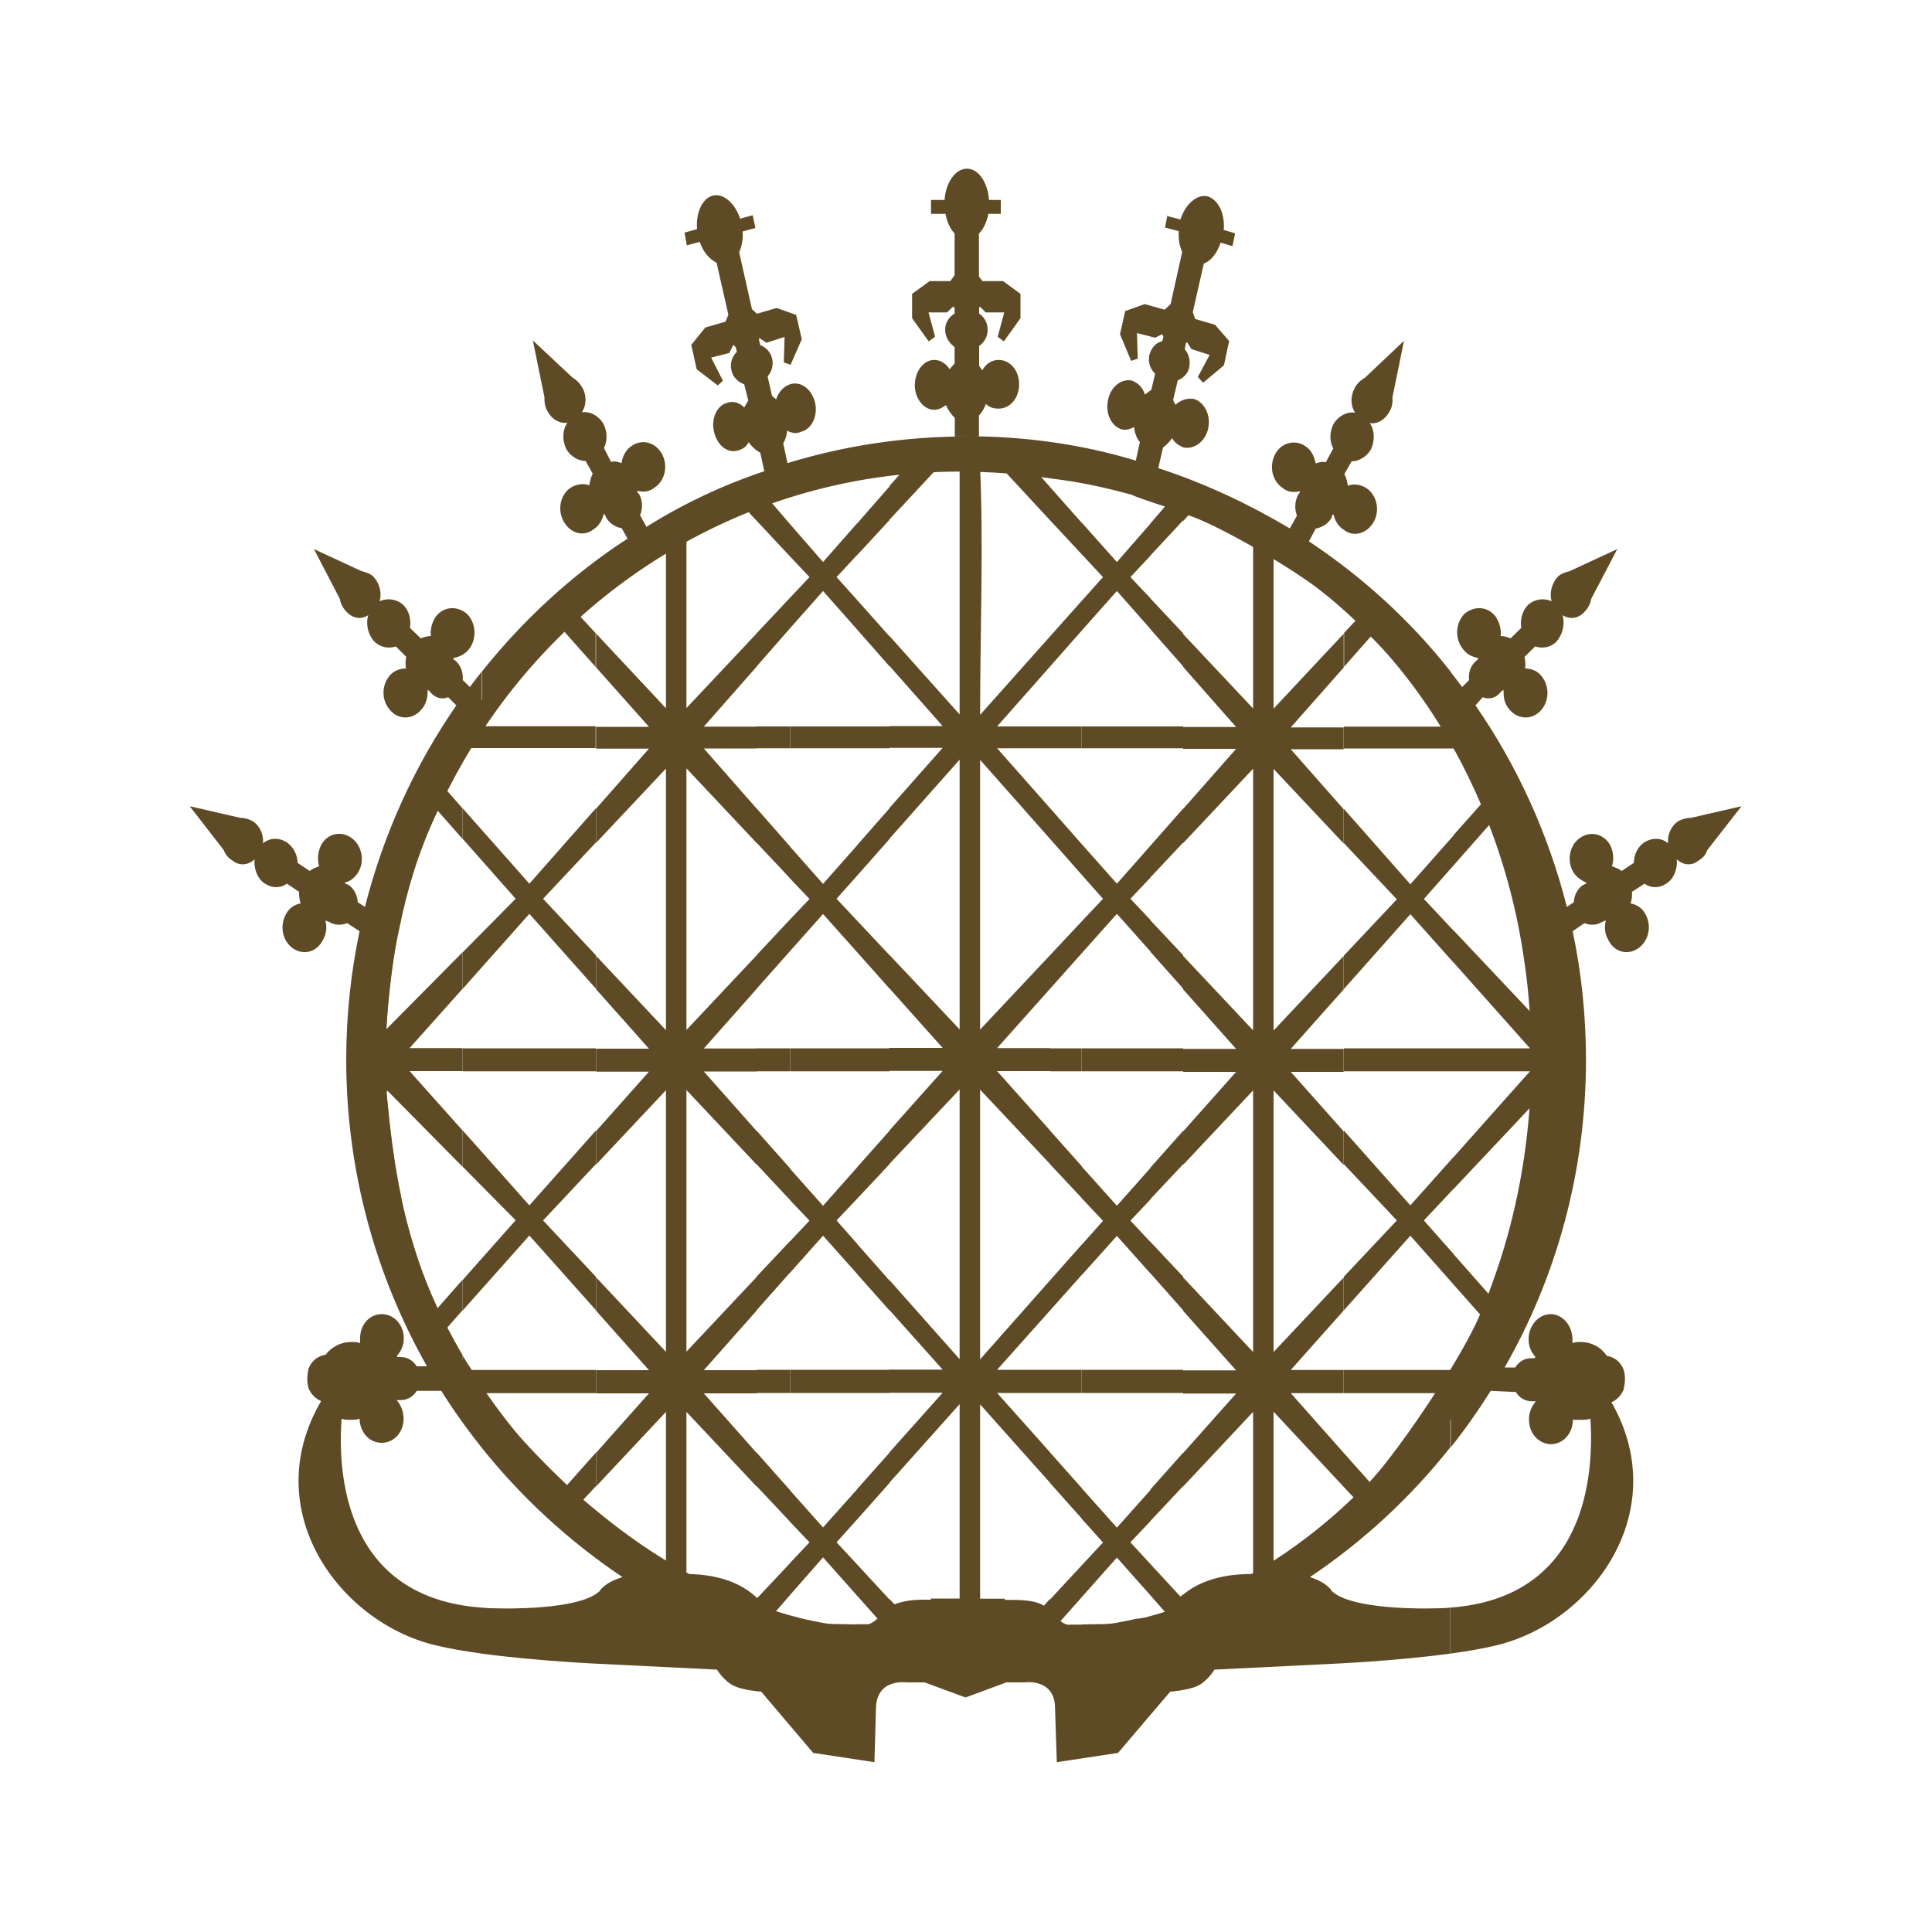
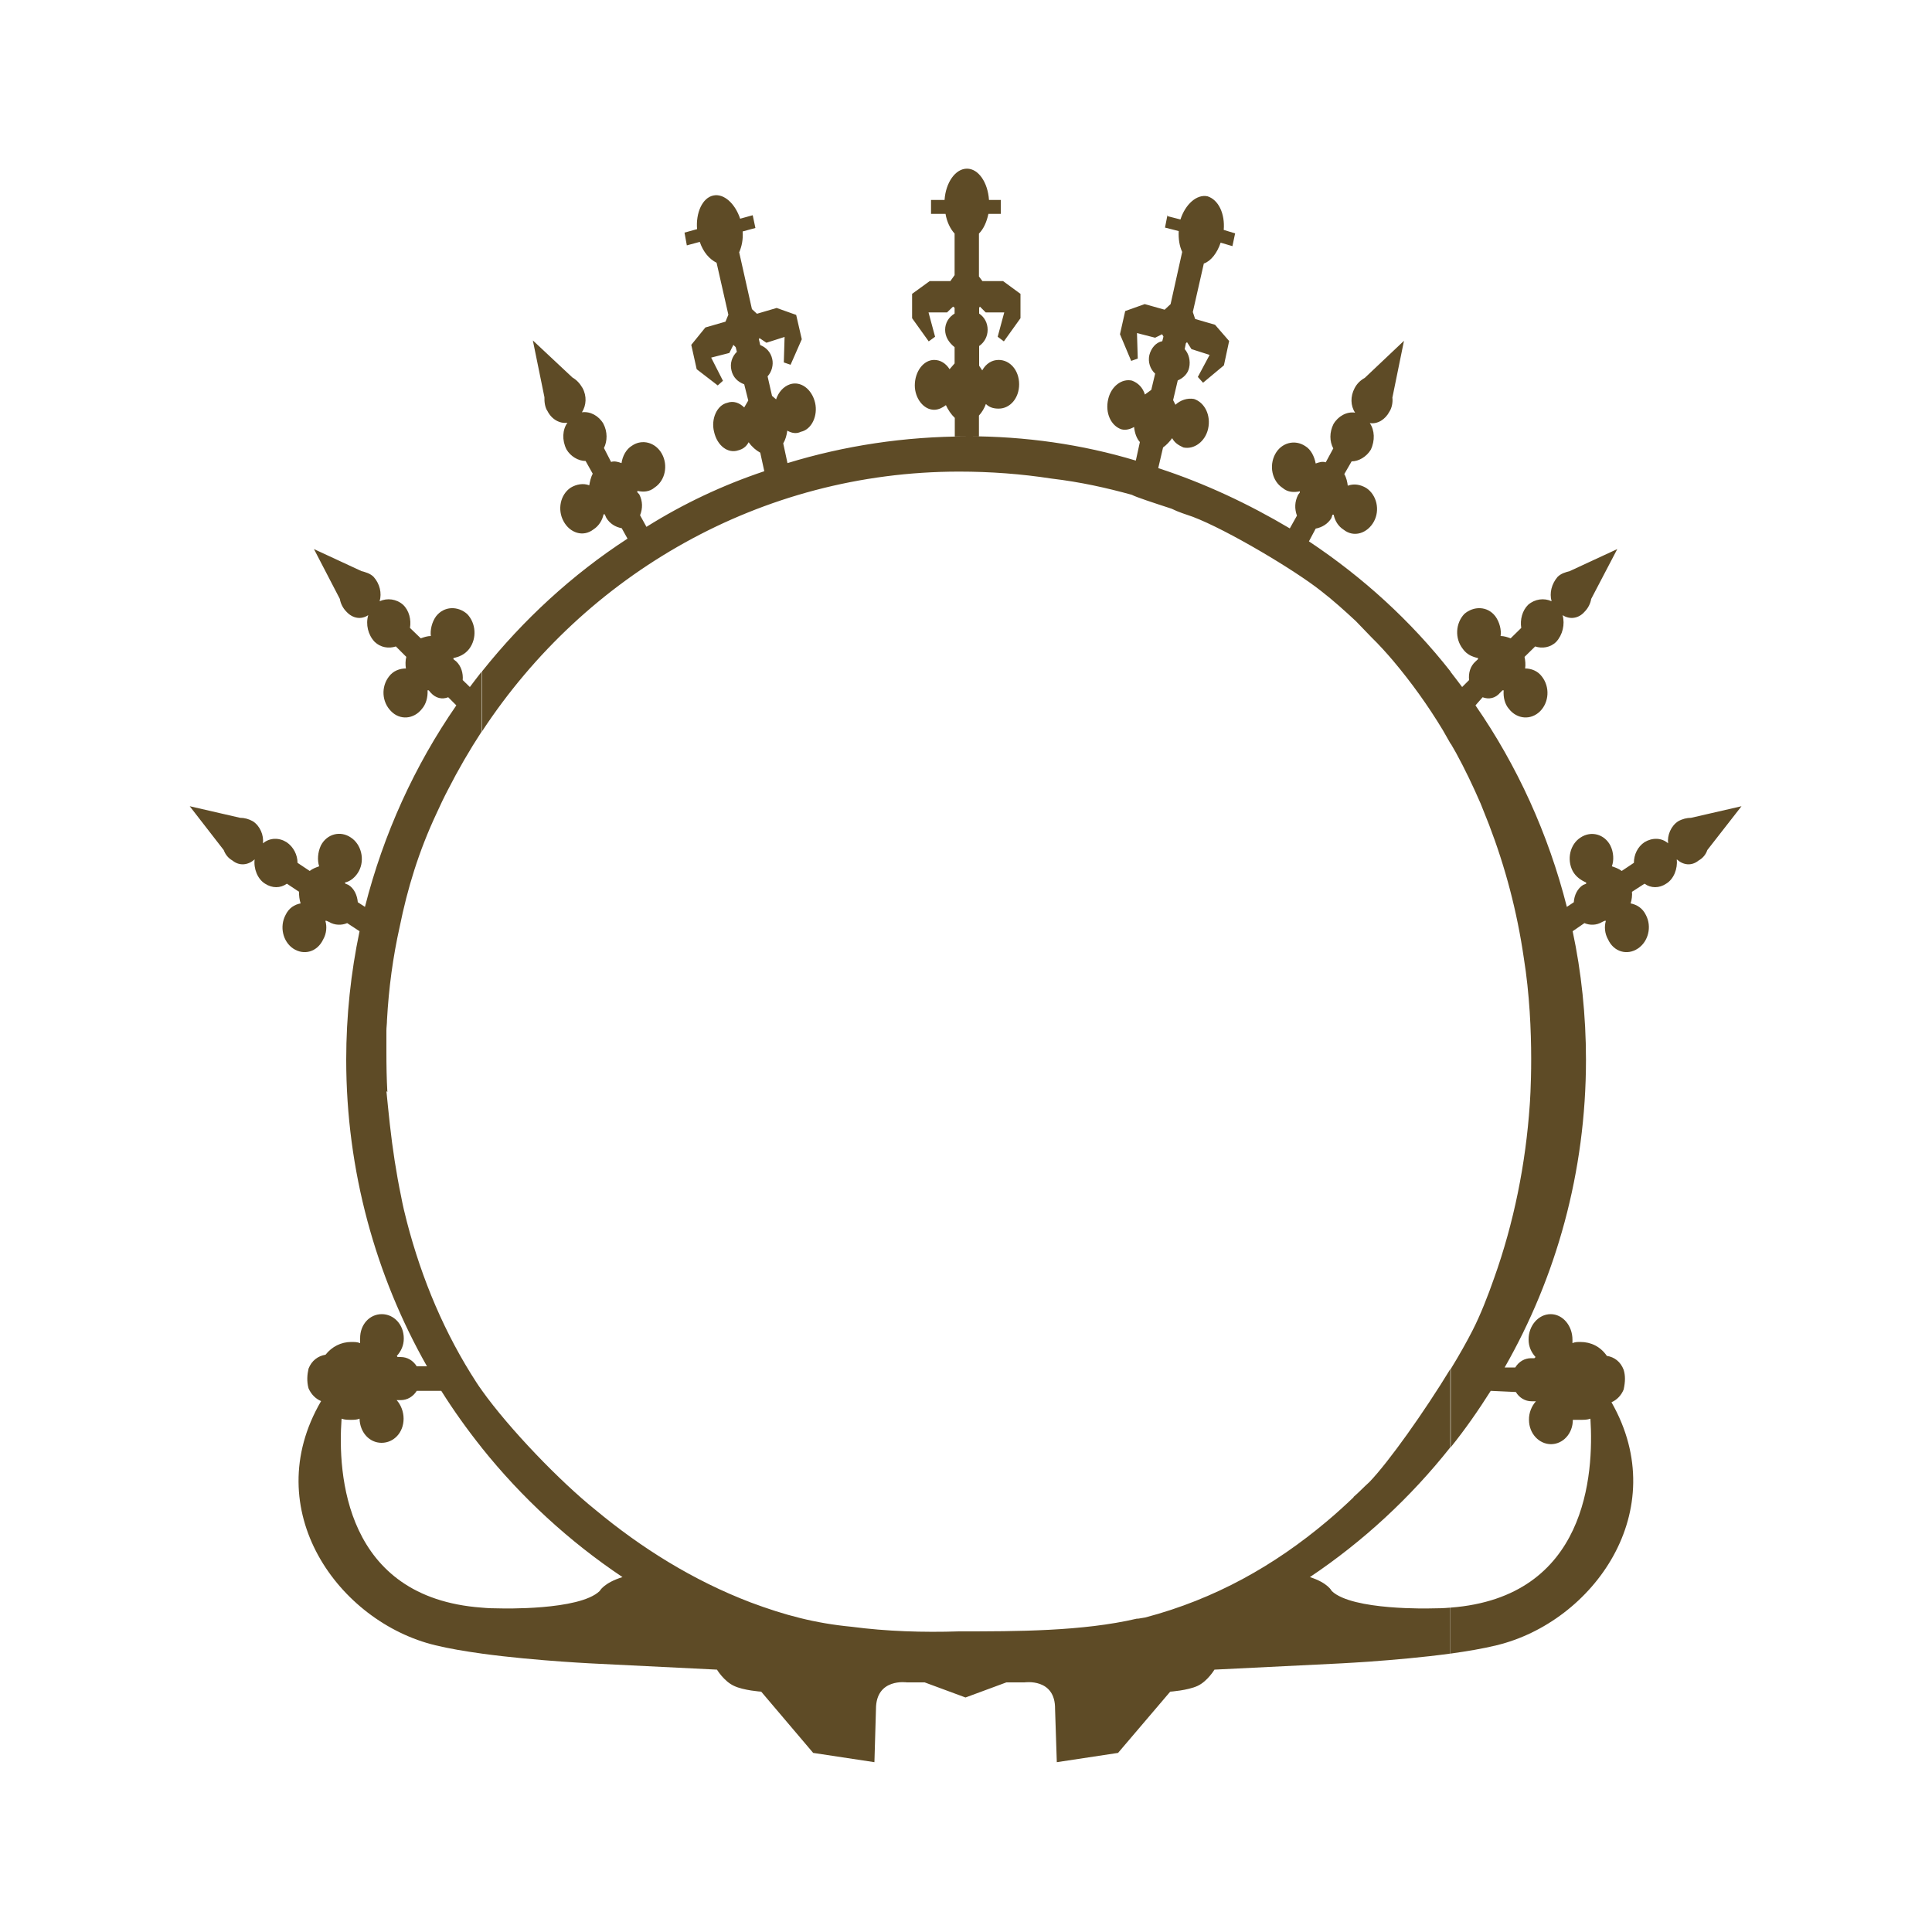
<svg xmlns="http://www.w3.org/2000/svg" version="1.1" viewBox="0 0 100 100">
  <defs>
    <style>
      .cls-1 {
        fill: #5e4b26;
      }
    </style>
  </defs>
  <g>
    <g id="Layer_1">
      <g>
-         <path class="cls-1" d="M76.76,68.21l-1.53-1.73v-1.57l1.96,2.22c1.22-3.17,1.96-6.6,2.2-10l-4.16,4.42v-1.65l3.96-4.45h-3.96v-1.19h3.96l-3.96-4.45v-1.66l4.17,4.42c-.23-3.47-.92-6.89-2.15-10.06l-2.02,2.29v-1.57l1.59-1.79c-.39-.9-.82-1.8-1.3-2.7h-.29v-2.23c3.5,5.21,5.56,11.56,5.56,18.41s-2.06,13.16-5.56,18.36v-2.37h.19c.49-.84.94-1.8,1.34-2.7ZM75.23,66.48l-2.23-2.52-3.44,3.86v-1.74l2.74-2.91-2.74-2.91v-1.74l3.44,3.87,2.23-2.5v1.65l-1.53,1.63,1.53,1.73v1.57ZM69.55,70.91h5.67v2.37c-1.61,2.39-3.51,4.53-5.67,6.38v-1.35c.23-.2.46-.41.68-.63l-.06-.06-.62-.66v-1.76l1.46,1.64h.05c1.39-1.44,2.63-3.05,3.67-4.73h-5.17v-1.2ZM75.23,36.51v2.23h-5.67v-1.13h5.31c-1.06-1.74-2.3-3.42-3.71-4.86l-.09.06-1.5,1.7v-1.75l.57-.61.21-.24c-.26-.24-.51-.48-.78-.72v-1.07c2.16,1.85,4.07,4,5.67,6.39ZM75.23,43.23v1.57l-1.53,1.73,1.53,1.63v1.66l-2.23-2.5-3.44,3.87v-1.73l2.74-2.91-2.74-2.91v-1.77l3.44,3.9,2.23-2.52ZM75.23,55.45h-5.67v-1.19h5.67v1.19ZM69.55,67.83l-2.74,3.08h2.74v1.2h-2.74l2.74,3.09v1.76l-3.63-3.89v7.91c1.31-.79,2.51-1.67,3.63-2.66v1.35c-2.48,2.12-5.28,3.85-8.31,5.1v-2.23c1.26-1.07,3.05-1.07,3.62-1.07v-8.39l-3.62,3.86v-1.73l2.74-3.08h-2.74v-1.2h2.74l-2.74-3.08v-1.73l3.62,3.86v-13.54l-3.62,3.85v-1.73l2.74-3.08h-2.74v-1.19h2.74l-2.74-3.08v-1.73l3.62,3.85v-13.54l-3.62,3.85v-1.77l2.74-3.11h-2.74v-1.13h2.74l-2.74-3.11v-1.7l3.62,3.85v-8.8c-.99-.54-2.03-1.02-3.14-1.5l-.15.24-.33.36v-1.92c3.03,1.24,5.83,2.97,8.31,5.1v1.07c-1.12-.99-2.33-1.92-3.63-2.69v8.15l3.63-3.88v1.75l-2.74,3.1h2.74v1.13h-2.74l2.74,3.11v1.77l-3.63-3.86v13.54l3.63-3.86v1.73l-2.74,3.08h2.74v1.19h-2.74l2.74,3.08v1.74l-3.63-3.86v13.54l3.63-3.86v1.74ZM61.24,25.01v1.92l-1.7,1.83v-1.66l.87-1.01.16-.18c-.35-.13-.69-.24-1.04-.35v-1.19c.57.2,1.14.4,1.7.63ZM61.24,32.79v1.7l-1.7-1.93v-1.59l1.7,1.81ZM61.24,38.73h-1.7v-1.13h1.7v1.13ZM61.24,41.84v1.77l-1.7,1.81v-1.64l1.7-1.93ZM61.24,49.44v1.73l-1.7-1.91v-1.63l1.7,1.81ZM61.24,55.45h-1.7v-1.19h1.7v1.19ZM61.24,58.53v1.73l-1.7,1.81v-1.63l1.7-1.91ZM61.24,66.09v1.73l-1.7-1.92v-1.63l1.7,1.81ZM61.24,72.1h-1.7v-1.2h1.7v1.2ZM61.24,75.19v1.73l-1.7,1.81v-1.63l1.7-1.91ZM61.24,82.52v2.23c-.56.23-1.13.44-1.7.63v-1.5c.28-.08.55-.17.83-.28v-.06s-.03-.06-.03-.06l-.8-.91v-1.62l1.56,1.69.14-.12ZM59.55,24.38v1.19c-1.16-.36-2.31-.64-3.56-.86v-1.31c1.21.25,2.4.58,3.56.97ZM59.55,27.1v1.66l-1.04,1.11,1.04,1.1v1.59l-1.74-1.97-1.82,2.05v-1.54l1.1-1.23-1.1-1.18v-1.64l1.82,2.04,1.74-1.99ZM59.55,38.73h-3.55v-1.13h3.55v1.13ZM59.55,43.78v1.64l-1.04,1.1,1.04,1.1v1.63l-1.74-1.95-1.82,2.04v-1.65l1.1-1.17-1.1-1.24v-1.59l1.82,2.05,1.74-1.97ZM59.55,55.45h-3.55v-1.19h3.55v1.19ZM59.55,60.45v1.63l-1.04,1.1,1.04,1.11v1.63l-1.74-1.95-1.82,2.03v-1.57l1.1-1.24-1.1-1.17v-1.64l1.82,2.03,1.74-1.96ZM59.55,72.1h-3.55v-1.2h3.55v1.2ZM59.55,77.1v1.63l-1.04,1.1,1.04,1.13v1.62l-1.74-1.96-1.82,2.05v-1.65l1.1-1.18-1.1-1.23v-1.58l1.82,2.04,1.74-1.95ZM59.55,83.89v1.5c-1.16.39-2.34.71-3.56.97v-2.28l3.06-.05c.17-.04.33-.09.5-.14ZM55.99,23.41v1.31c-.53-.09-1.07-.16-1.64-.23v-1.37c.55.08,1.1.18,1.64.29ZM55.99,27.05v1.64l-1.64-1.76v-1.72l1.64,1.85ZM55.99,31.1v1.54l-1.64,1.86v-1.56l1.64-1.84ZM55.99,38.73h-1.64v-1.13h1.64v1.13ZM55.99,43.69v1.59l-1.64-1.86v-1.59l1.64,1.86ZM55.99,47.69v1.65l-1.64,1.84v-1.74l1.64-1.75ZM55.99,55.45h-1.64v-1.19h1.64v1.19ZM55.99,60.37v1.64l-1.64-1.75v-1.74l1.64,1.84ZM55.99,64.42v1.57l-1.64,1.84v-1.56l1.64-1.85ZM55.99,72.1h-1.64v-1.2h1.64v1.2ZM55.99,77.02v1.58l-1.64-1.84v-1.58l1.64,1.84ZM55.99,81.02v1.65l-1.1,1.24c.33.24.45.18.45.18h.65s0,2.27,0,2.27c-.54.11-1.09.21-1.64.29v-3.86l1.64-1.77ZM54.35,23.12v1.37c-.23-.03-.47-.05-.71-.07l.12.12.59.67v1.72l-2.38-2.57-.09-.06c-.37-.06-.76-.06-1.15-.06.18,3.96,0,8.63,0,12.76l3.62-4.06v1.56l-2.74,3.1h2.74v1.13h-2.74l2.74,3.1v1.59l-3.62-4.09v13.96l3.62-3.85v1.74l-2.74,3.07h2.74v1.19h-2.74l2.74,3.07v1.74l-3.62-3.85v13.96l3.62-4.09v1.56l-2.74,3.07h2.74v1.2h-2.74l2.74,3.07v1.58l-3.62-4.06v10.06h1.28v.06h.42c.85,0,1.33.12,1.6.3l.32-.35v3.86c-1.42.21-2.88.32-4.35.32-1.34,0-2.66-.09-3.96-.26v-3.91l.26.27c.28-.11.75-.24,1.45-.24h.43v-.06h1.49v-10.06l-3.63,4.06v-1.57l2.75-3.08h-2.75v-1.2h2.75l-2.75-3.08v-1.55l3.63,4.09v-13.96l-3.63,3.85v-1.73l2.75-3.08h-2.75v-1.19h2.75l-2.75-3.08v-1.73l3.63,3.85v-13.96l-3.63,4.09v-1.59l2.75-3.11h-2.75v-1.13h2.75l-2.75-3.11v-1.55l3.63,4.06v-12.76c-.39,0-.79,0-1.18.06l-.04.06h.01-.04l-2.38,2.56v-1.75l.56-.63.07-.06c-.21.02-.42.05-.63.07v-1.49c1.3-.17,2.62-.26,3.96-.26,1.48,0,2.93.11,4.35.32ZM46.04,23.06v1.49c-.56.08-1.12.16-1.68.28v-1.49c.56-.11,1.12-.2,1.68-.28ZM46.04,25.17v1.75l-1.68,1.82v-1.64l1.68-1.92ZM46.04,32.94v1.55l-1.68-1.91v-1.53l1.68,1.89ZM46.04,38.73h-1.69v-1.13h1.69v1.13ZM46.04,41.84v1.59l-1.68,1.9v-1.58l1.68-1.91ZM46.04,49.44v1.73l-1.68-1.89v-1.63l1.68,1.79ZM46.04,55.45h-1.69v-1.19h1.69v1.19ZM46.04,58.53v1.73l-1.68,1.79v-1.63l1.68-1.89ZM46.04,66.28v1.55l-1.68-1.89v-1.56l1.68,1.9ZM46.04,72.1h-1.69v-1.2h1.69v1.2ZM46.04,75.19v1.57l-1.68,1.89v-1.57l1.68-1.89ZM46.04,82.79v3.91c-.57-.08-1.13-.17-1.68-.28v-2.35h.5s.14.07.56-.29l-1.06-1.19v-1.62l1.68,1.82ZM44.36,23.34v1.49c-1.15.22-2.32.52-3.46.88v-1.48c1.13-.36,2.28-.66,3.46-.88ZM44.36,27.09v1.64l-1.06,1.14,1.06,1.18v1.53l-1.76-1.99-1.7,1.92v-1.58l1-1.06-1-1.06v-1.67l1.7,1.95,1.76-2ZM44.36,38.73h-3.45v-1.13h3.45v1.13ZM44.36,43.75v1.58l-1.06,1.19,1.06,1.13v1.63l-1.76-1.97-1.7,1.91v-1.64l1-1.05-1-1.05v-1.65l1.7,1.92,1.76-1.99ZM44.36,55.45h-3.45v-1.19h3.45v1.19ZM44.36,60.42v1.63l-1.06,1.12,1.06,1.2v1.56l-1.76-1.97-1.7,1.91v-1.63l1-1.06-1-1.05v-1.63l1.7,1.91,1.76-1.98ZM44.36,72.1h-3.45v-1.2h3.45v1.2ZM44.36,77.08v1.57l-1.06,1.18,1.06,1.14v1.62l-1.76-1.98-1.7,1.94v-1.66l1-1.06-1-1.05v-1.63l1.7,1.91,1.76-1.97ZM44.36,84.07v2.35c-1.18-.23-2.33-.52-3.46-.88v-1.72c.22.07.44.13.67.21l2.79.05ZM40.9,24.22v1.48c-.33.1-.66.22-.99.33h.04l.95,1.11v1.67l-1.74-1.86v-2.1c.58-.22,1.16-.43,1.74-.62ZM40.9,30.93v1.58l-1.74,1.99v-1.72l1.74-1.85ZM40.9,38.73h-1.74v-1.13h1.74v1.13ZM40.9,43.82v1.65l-1.74-1.85v-1.78l1.74,1.98ZM40.9,47.58v1.64l-1.74,1.96v-1.74l1.74-1.86ZM40.9,55.45h-1.74v-1.19h1.74v1.19ZM40.9,60.49v1.63l-1.74-1.86v-1.74l1.74,1.96ZM40.9,64.23v1.63l-1.74,1.96v-1.74l1.74-1.85ZM40.9,72.1h-1.74v-1.2h1.74v1.2ZM40.9,77.14v1.63l-1.74-1.85v-1.74l1.74,1.96ZM40.9,80.89v1.66l-.86.99c.29.1.58.19.86.27v1.72c-.58-.19-1.17-.4-1.74-.62v-2.24l.04.04,1.71-1.82ZM39.16,24.85v2.1l-.35-.37-.03-.06-.04-.06c-1.12.48-2.2.96-3.21,1.5v8.69l3.63-3.86v1.72l-2.73,3.1h2.73v1.13h-2.73l2.73,3.11v1.78l-3.63-3.86v13.54l3.63-3.86v1.74l-2.73,3.08h2.73v1.19h-2.73l2.73,3.08v1.74l-3.63-3.86v13.54l3.63-3.86v1.74l-2.73,3.08h2.73v1.2h-2.73l2.73,3.08v1.74l-3.63-3.86v8.39c.78,0,2.49.12,3.63,1.22v2.24c-3.03-1.19-5.83-2.86-8.31-4.92v-1.7c1.15.95,2.35,1.83,3.62,2.62v-7.85l-3.62,3.86v-1.74l2.74-3.08h-2.74v-1.2h2.74l-2.74-3.08v-1.73l3.62,3.86v-13.54l-3.62,3.85v-1.73l2.74-3.08h-2.74v-1.19h2.74l-2.74-3.08v-1.73l3.62,3.85v-13.54l-3.62,3.85v-1.77l2.74-3.11h-2.74v-1.13h2.74l-2.74-3.08v-1.75l3.62,3.87v-8.03c-1.27.77-2.48,1.62-3.62,2.55v-1.39c2.49-2.07,5.29-3.74,8.31-4.93ZM30.84,29.77v1.39c-.27.22-.54.45-.81.68l.05.12.75.81v1.75l-1.58-1.78-.07-.12c-1.55,1.5-2.94,3.18-4.15,4.97h5.8v1.13h-6.54c-.12.2-.24.4-.35.6v-1.55c1.85-3.06,4.19-5.77,6.89-8.01ZM30.84,41.84v1.77l-2.73,2.91,2.73,2.92v1.73l-3.44-3.87-3.45,3.88v-1.89l2.74-2.77-2.74-3.1v-1.58l3.45,3.9,3.44-3.9ZM30.84,55.45h-6.89v-1.19h6.89v1.19ZM30.84,58.53v1.73l-2.73,2.91,2.73,2.91v1.73l-3.44-3.86-3.45,3.88v-1.58l2.74-3.09-2.74-2.77v-1.88l3.45,3.88,3.44-3.87ZM30.84,70.91v1.2h-5.66c1.2,1.74,2.58,3.35,4.12,4.85l.02-.06,1.52-1.71v1.74l-.7.75h-.02c.24.21.48.42.72.62v1.7c-2.7-2.24-5.04-4.95-6.89-8v-1.83c.15.25.31.51.47.74h6.42ZM23.95,37.78v1.55c-.3.52-.59,1.04-.86,1.56l.07.06.78.89v1.58l-1.28-1.45-.07-.06c-1.74,3.77-2.28,7.25-2.61,11.38l3.96-4v1.89l-2.74,3.07h2.74v1.19h-2.74l2.74,3.07v1.88l-3.95-4c.36,4.13.91,7.55,2.66,11.32l.05-.06,1.24-1.41v1.58l-.75.85-.03.06c.25.46.51.95.78,1.41v1.83c-3-4.95-4.74-10.81-4.74-17.08s1.74-12.17,4.74-17.13Z" />
        <path class="cls-1" d="M75.07,34.76c.2.26.41.53.61.8l.36-.36c-.04-.36.06-.72.33-.96l.13-.12v-.06c-.29-.06-.58-.18-.79-.48-.42-.54-.37-1.32.08-1.8.48-.42,1.2-.42,1.61.12.22.3.32.72.27,1.02.18,0,.36.06.52.12l.55-.54c-.07-.42.05-.9.36-1.2.35-.3.82-.36,1.21-.18-.12-.42,0-.9.31-1.26.18-.18.41-.24.63-.3l2.46-1.14-1.35,2.58c-.04.24-.16.48-.34.66-.31.36-.77.42-1.14.18.13.48,0,1.02-.33,1.38-.3.3-.73.36-1.09.24l-.55.54c.04.18.06.42.03.6.31,0,.65.12.87.42.42.54.37,1.32-.09,1.79-.48.48-1.2.42-1.62-.12-.21-.24-.3-.6-.27-.96h-.06l-.12.12c-.25.3-.59.36-.91.24l-.37.42c2.16,3.12,3.77,6.65,4.73,10.43l.36-.24c.02-.36.19-.72.49-.9l.15-.06v-.06c-.27-.12-.54-.3-.7-.6-.31-.6-.14-1.38.41-1.73.54-.36,1.23-.18,1.54.41.18.36.19.78.08,1.08.18.06.35.12.51.24l.63-.42c0-.42.19-.83.55-1.07.4-.24.88-.24,1.22.06-.05-.42.15-.9.52-1.14.21-.12.45-.18.67-.18l2.61-.6-1.77,2.27c-.08.24-.24.42-.45.54-.37.3-.8.24-1.13-.06.05.48-.15,1.02-.55,1.26-.36.24-.79.24-1.12,0l-.65.42c.02.18-.01.42-.07.6.31.06.62.24.79.6.32.6.13,1.38-.42,1.74-.54.36-1.24.18-1.54-.48-.17-.3-.2-.66-.11-.96h-.06l-.13.06c-.3.18-.64.18-.92.06l-.61.42c.45,2.1.69,4.38.69,6.65,0,5.81-1.54,11.26-4.21,15.93h.55c.18-.3.48-.48.82-.48h.17l.06-.06c-.22-.24-.36-.54-.36-.9-.01-.72.51-1.32,1.14-1.32s1.13.6,1.13,1.32v.18c.13-.06.26-.06.41-.06.55,0,1.04.24,1.37.72.39.06.71.3.87.72.09.3.09.6,0,1.02-.12.3-.35.54-.63.66,3.21,5.63-.97,11.38-5.95,12.58-.69.17-1.52.31-2.38.43v-2.38c7.07-.54,7.42-6.92,7.24-9.78-.17.06-.33.06-.5.06h-.41c0,.72-.52,1.26-1.13,1.26s-1.14-.54-1.14-1.26c-.01-.36.14-.72.36-.96h-.22c-.34,0-.64-.18-.82-.48l-1.3-.06c-.64,1.01-1.32,1.99-2.07,2.92v-4.05c.44-.72.83-1.41,1.13-2,.4-.78.8-1.8,1.11-2.69,1.03-2.88,1.64-5.93,1.85-8.99,0,0,.3-3.83-.31-7.61-.35-2.4-.95-4.67-1.8-6.89l-.43-1.08c-.39-.9-.82-1.8-1.28-2.64l-.27-.47v-3.74ZM60.4,11.18l.7.18c.25-.78.84-1.32,1.4-1.2.57.18.91.9.84,1.74l.59.18-.14.66-.61-.18c-.18.54-.51.96-.87,1.08l-.57,2.51.12.36,1.03.3.73.84-.27,1.26-1.08.9-.27-.3.61-1.14-.94-.3-.23-.36-.06.06-.06.3c.21.24.31.6.23.96-.06.3-.3.54-.59.66l-.24,1.02.12.24c.26-.24.61-.36.96-.3.55.18.89.84.73,1.55-.15.66-.73,1.08-1.28.96-.26-.12-.45-.24-.58-.48-.13.18-.3.36-.47.48l-.25,1.07c2.4.78,4.69,1.86,6.81,3.12l.37-.66c-.13-.36-.12-.72.06-1.08l.09-.12v-.06c-.3.06-.62.06-.9-.18-.54-.36-.7-1.14-.38-1.74.32-.6,1.02-.78,1.56-.42.3.18.47.54.54.9.17-.06.34-.12.52-.06l.39-.72c-.2-.37-.2-.84.01-1.26.24-.41.69-.66,1.12-.59-.24-.36-.25-.84-.03-1.26.12-.24.31-.42.53-.54l2.03-1.92-.6,2.94c.03.24-.03.54-.15.72-.22.42-.62.66-1.02.6.25.36.28.9.05,1.38-.22.36-.62.6-.99.6l-.38.66c.11.18.16.42.18.6.32-.12.66-.06.96.12.54.36.72,1.14.39,1.74-.33.6-1.03.84-1.56.42-.29-.18-.46-.48-.52-.78h-.06l-.06.18c-.18.3-.49.48-.81.54l-.35.66c2.78,1.85,5.26,4.1,7.34,6.75v3.74l-.41-.72c-.76-1.26-1.62-2.46-2.58-3.6-.35-.41-.73-.83-1.11-1.2l-.81-.84c-.58-.54-1.18-1.08-1.8-1.56-1.36-1.08-4.87-3.17-6.64-3.84-.34-.12-.74-.24-1.1-.42-.92-.3-1.84-.6-2.06-.72-1.31-.36-2.64-.66-4.16-.84-1.55-.24-3.15-.36-4.77-.36-10.3,0-19.37,5.34-24.69,13.43v-3.1c2.12-2.66,4.67-5.01,7.52-6.86l-.3-.54c-.33-.06-.62-.24-.8-.54l-.08-.18h-.06c-.06.3-.24.6-.52.78-.54.42-1.23.18-1.55-.42-.33-.6-.17-1.38.37-1.74.3-.18.66-.24.96-.12.03-.18.08-.42.18-.6l-.37-.66c-.38,0-.78-.24-.99-.6-.24-.48-.21-1.02.05-1.38-.4.06-.82-.18-1.03-.6-.13-.18-.17-.48-.16-.72l-.6-2.94,2.05,1.92c.21.12.38.3.52.54.23.42.2.9-.03,1.26.43-.06.87.18,1.11.59.22.42.21.9.03,1.26l.37.72c.18-.06.37,0,.54.06.05-.36.24-.72.54-.9.52-.36,1.22-.18,1.55.42.33.6.17,1.38-.37,1.74-.28.24-.61.24-.89.18l-.02.06.11.12c.18.36.18.72.04,1.08l.33.6c1.91-1.2,3.95-2.16,6.1-2.88l-.21-.96c-.22-.12-.43-.3-.6-.54-.13.24-.31.36-.54.42-.53.18-1.09-.24-1.25-.96-.17-.66.15-1.38.68-1.5.32-.12.64,0,.88.24l.21-.36-.21-.84c-.33-.12-.58-.36-.66-.72-.09-.36.03-.72.28-.96l-.06-.24-.12-.12-.21.42-.94.24.61,1.2-.27.24-1.09-.84-.28-1.26.73-.9,1.04-.3.15-.36-.61-2.69c-.36-.18-.69-.54-.87-1.08l-.67.18-.12-.66.65-.18c-.07-.84.27-1.62.84-1.74.55-.12,1.13.42,1.39,1.2l.65-.18.14.66-.66.18c.03.42-.05.78-.18,1.08l.66,2.94.26.24,1.02-.3,1.01.36.29,1.26-.58,1.32-.35-.12.04-1.32-.94.3-.36-.24-.03.06.07.3c.3.12.54.36.62.72.07.3-.02.66-.24.9l.23,1.01.21.18c.12-.36.37-.66.72-.78.55-.18,1.13.24,1.3.96.15.66-.17,1.38-.74,1.5-.24.12-.49.06-.7-.06-.03.24-.1.48-.21.66l.22,1.02c2.94-.9,6.06-1.38,9.3-1.38h-.64v-.96c-.19-.18-.35-.42-.46-.66-.16.12-.37.24-.61.24-.55,0-1-.6-1-1.26,0-.72.45-1.32,1-1.32.33,0,.61.18.8.48l.26-.3v-.84c-.3-.24-.49-.54-.49-.9s.19-.66.49-.84v-.3l-.08-.06-.31.3h-.96l.34,1.26-.33.24-.86-1.2v-1.26l.91-.66h1.07l.22-.31v-2.15c-.22-.24-.4-.6-.47-1.02h-.75v-.72h.7c.06-.9.56-1.62,1.16-1.62s1.08.72,1.14,1.62h.61v.72h-.64c-.09.42-.25.78-.49,1.02v2.22l.18.24h1.07l.9.66v1.26l-.86,1.2-.32-.24.34-1.26h-.96l-.3-.3-.04.06v.3c.27.18.44.48.44.84s-.18.66-.44.84v1.02l.16.24c.2-.36.51-.54.85-.54.59,0,1.06.54,1.06,1.26s-.47,1.26-1.06,1.26c-.26,0-.48-.06-.66-.24-.09.24-.2.42-.36.6v1.07h-.62c3.02,0,5.96.42,8.74,1.26l.21-.96c-.17-.18-.27-.48-.3-.78-.21.12-.44.18-.66.12-.53-.18-.85-.84-.68-1.56.15-.66.7-1.08,1.23-.96.32.12.56.36.67.72l.33-.24.2-.84c-.26-.24-.38-.6-.3-.96.09-.36.34-.66.67-.72l.06-.24-.07-.12-.36.18-.94-.24.04,1.32-.34.12-.58-1.38.27-1.2,1.01-.36,1.03.29.31-.29.6-2.7c-.14-.3-.2-.66-.18-1.08l-.71-.18.13-.66ZM75.07,85.59c-2.87.39-6.14.53-6.14.53l-6.07.3s-.36.6-.87.84c-.52.24-1.42.3-1.42.3l-2.7,3.17-3.17.48-.09-2.75c.02-1.62-1.58-1.38-1.58-1.38h-.94l-2.11.78h-.01l-2.11-.78h-.92s-1.6-.24-1.6,1.38l-.08,2.75-3.17-.48-2.69-3.17s-.91-.06-1.41-.3c-.52-.24-.88-.84-.88-.84l-6.07-.3s-3.25-.14-6.11-.53v-2.38c.31.03.63.04.96.04,0,0,4.1.12,5.15-.9,0,0,.21-.42,1.18-.72-2.75-1.84-5.22-4.11-7.29-6.7v-2.98c1.43,2.01,4.07,4.74,5.89,6.2,2.38,1.98,5.07,3.66,8.03,4.79,1.76.66,3.34,1.08,5.22,1.26,1.82.24,3.72.3,5.56.24,2.99,0,6.4,0,9.22-.66h.07l.36-.06c3.63-.96,6.69-2.7,9.39-4.97.5-.42.96-.84,1.4-1.26h-.02c.28-.24.56-.54.83-.78,1-1.04,2.83-3.62,4.19-5.85v4.05c-2.06,2.6-4.51,4.87-7.27,6.72.94.3,1.13.72,1.13.72,1.06,1.02,5.15.9,5.15.9.34,0,.67-.01.99-.04v2.38ZM24.94,85.59c-.87-.12-1.7-.26-2.4-.43-5.01-1.2-9.21-7.01-5.92-12.64-.29-.12-.52-.36-.65-.66-.1-.36-.07-.72,0-1.02.16-.42.5-.66.88-.72.33-.42.81-.66,1.33-.66.17,0,.31,0,.46.06v-.24c-.01-.72.49-1.26,1.12-1.26s1.14.54,1.14,1.26c0,.36-.14.66-.36.9l.04.06h.16c.35,0,.64.18.83.48h.53c-2.65-4.67-4.18-10.12-4.18-15.87,0-2.28.24-4.5.69-6.65l-.64-.42c-.28.12-.64.12-.94-.06l-.13-.06h-.06c.09.3.06.66-.11.96-.31.66-1,.84-1.55.48-.54-.36-.72-1.14-.4-1.74.17-.36.46-.54.78-.6-.06-.18-.09-.42-.08-.6l-.63-.42c-.34.24-.76.24-1.13,0-.39-.24-.6-.78-.54-1.26-.33.3-.78.36-1.15.06-.21-.12-.36-.3-.45-.54l-1.76-2.27,2.61.6c.22,0,.45.06.66.18.37.24.57.72.52,1.14.36-.3.84-.3,1.22-.06.36.24.57.66.57,1.07l.63.42c.15-.12.32-.18.49-.24-.1-.3-.08-.72.09-1.08.31-.6,1.01-.78,1.55-.41.54.35.73,1.14.42,1.73-.16.3-.43.54-.73.6l.03.06.15.06c.3.18.46.54.49.9l.37.24c.96-3.78,2.57-7.31,4.73-10.43l-.42-.42c-.31.12-.64.06-.91-.24l-.1-.12h-.06c.02.36-.08.72-.29.96-.42.54-1.14.6-1.6.12-.48-.48-.52-1.26-.11-1.79.22-.3.56-.42.88-.42-.03-.18-.03-.42.02-.6l-.54-.54c-.37.12-.79.06-1.1-.24-.34-.36-.47-.9-.33-1.38-.36.24-.8.18-1.13-.18-.18-.18-.3-.42-.34-.66l-1.34-2.58,2.46,1.14c.22.06.45.12.63.3.32.36.43.84.31,1.26.39-.18.87-.12,1.21.18.32.3.43.78.36,1.2l.56.54c.16-.06.35-.12.52-.12-.04-.3.05-.72.27-1.02.42-.54,1.13-.54,1.61-.12.46.48.51,1.26.11,1.8-.23.3-.53.42-.82.48v.06s.15.12.15.12c.25.24.36.6.33.96l.37.36c.2-.27.41-.54.62-.81v3.1c-.64.98-1.23,2-1.76,3.04-.19.36-.39.78-.58,1.2-.93,1.98-1.51,3.9-1.91,5.87-.35,1.56-.57,3.18-.66,4.85,0,.18-.03.36-.03.54v-.06,1.14c0,.72.01,1.38.05,2.1l-.05-.06c.06.6.12,1.2.18,1.74.14,1.26.33,2.51.58,3.71.09.48.19.9.3,1.32.78,3,1.97,5.81,3.61,8.33.08.12.17.26.27.39v2.98c-.75-.94-1.46-1.93-2.1-2.95h-1.27c-.18.29-.48.48-.83.48h-.21c.22.24.36.6.36.96,0,.72-.51,1.25-1.14,1.25s-1.12-.54-1.14-1.25c-.15.06-.29.06-.44.06-.16,0-.33,0-.49-.06-.21,2.87.16,9.26,7.25,9.78v2.38Z" />
      </g>
    </g>
  </g>
</svg>